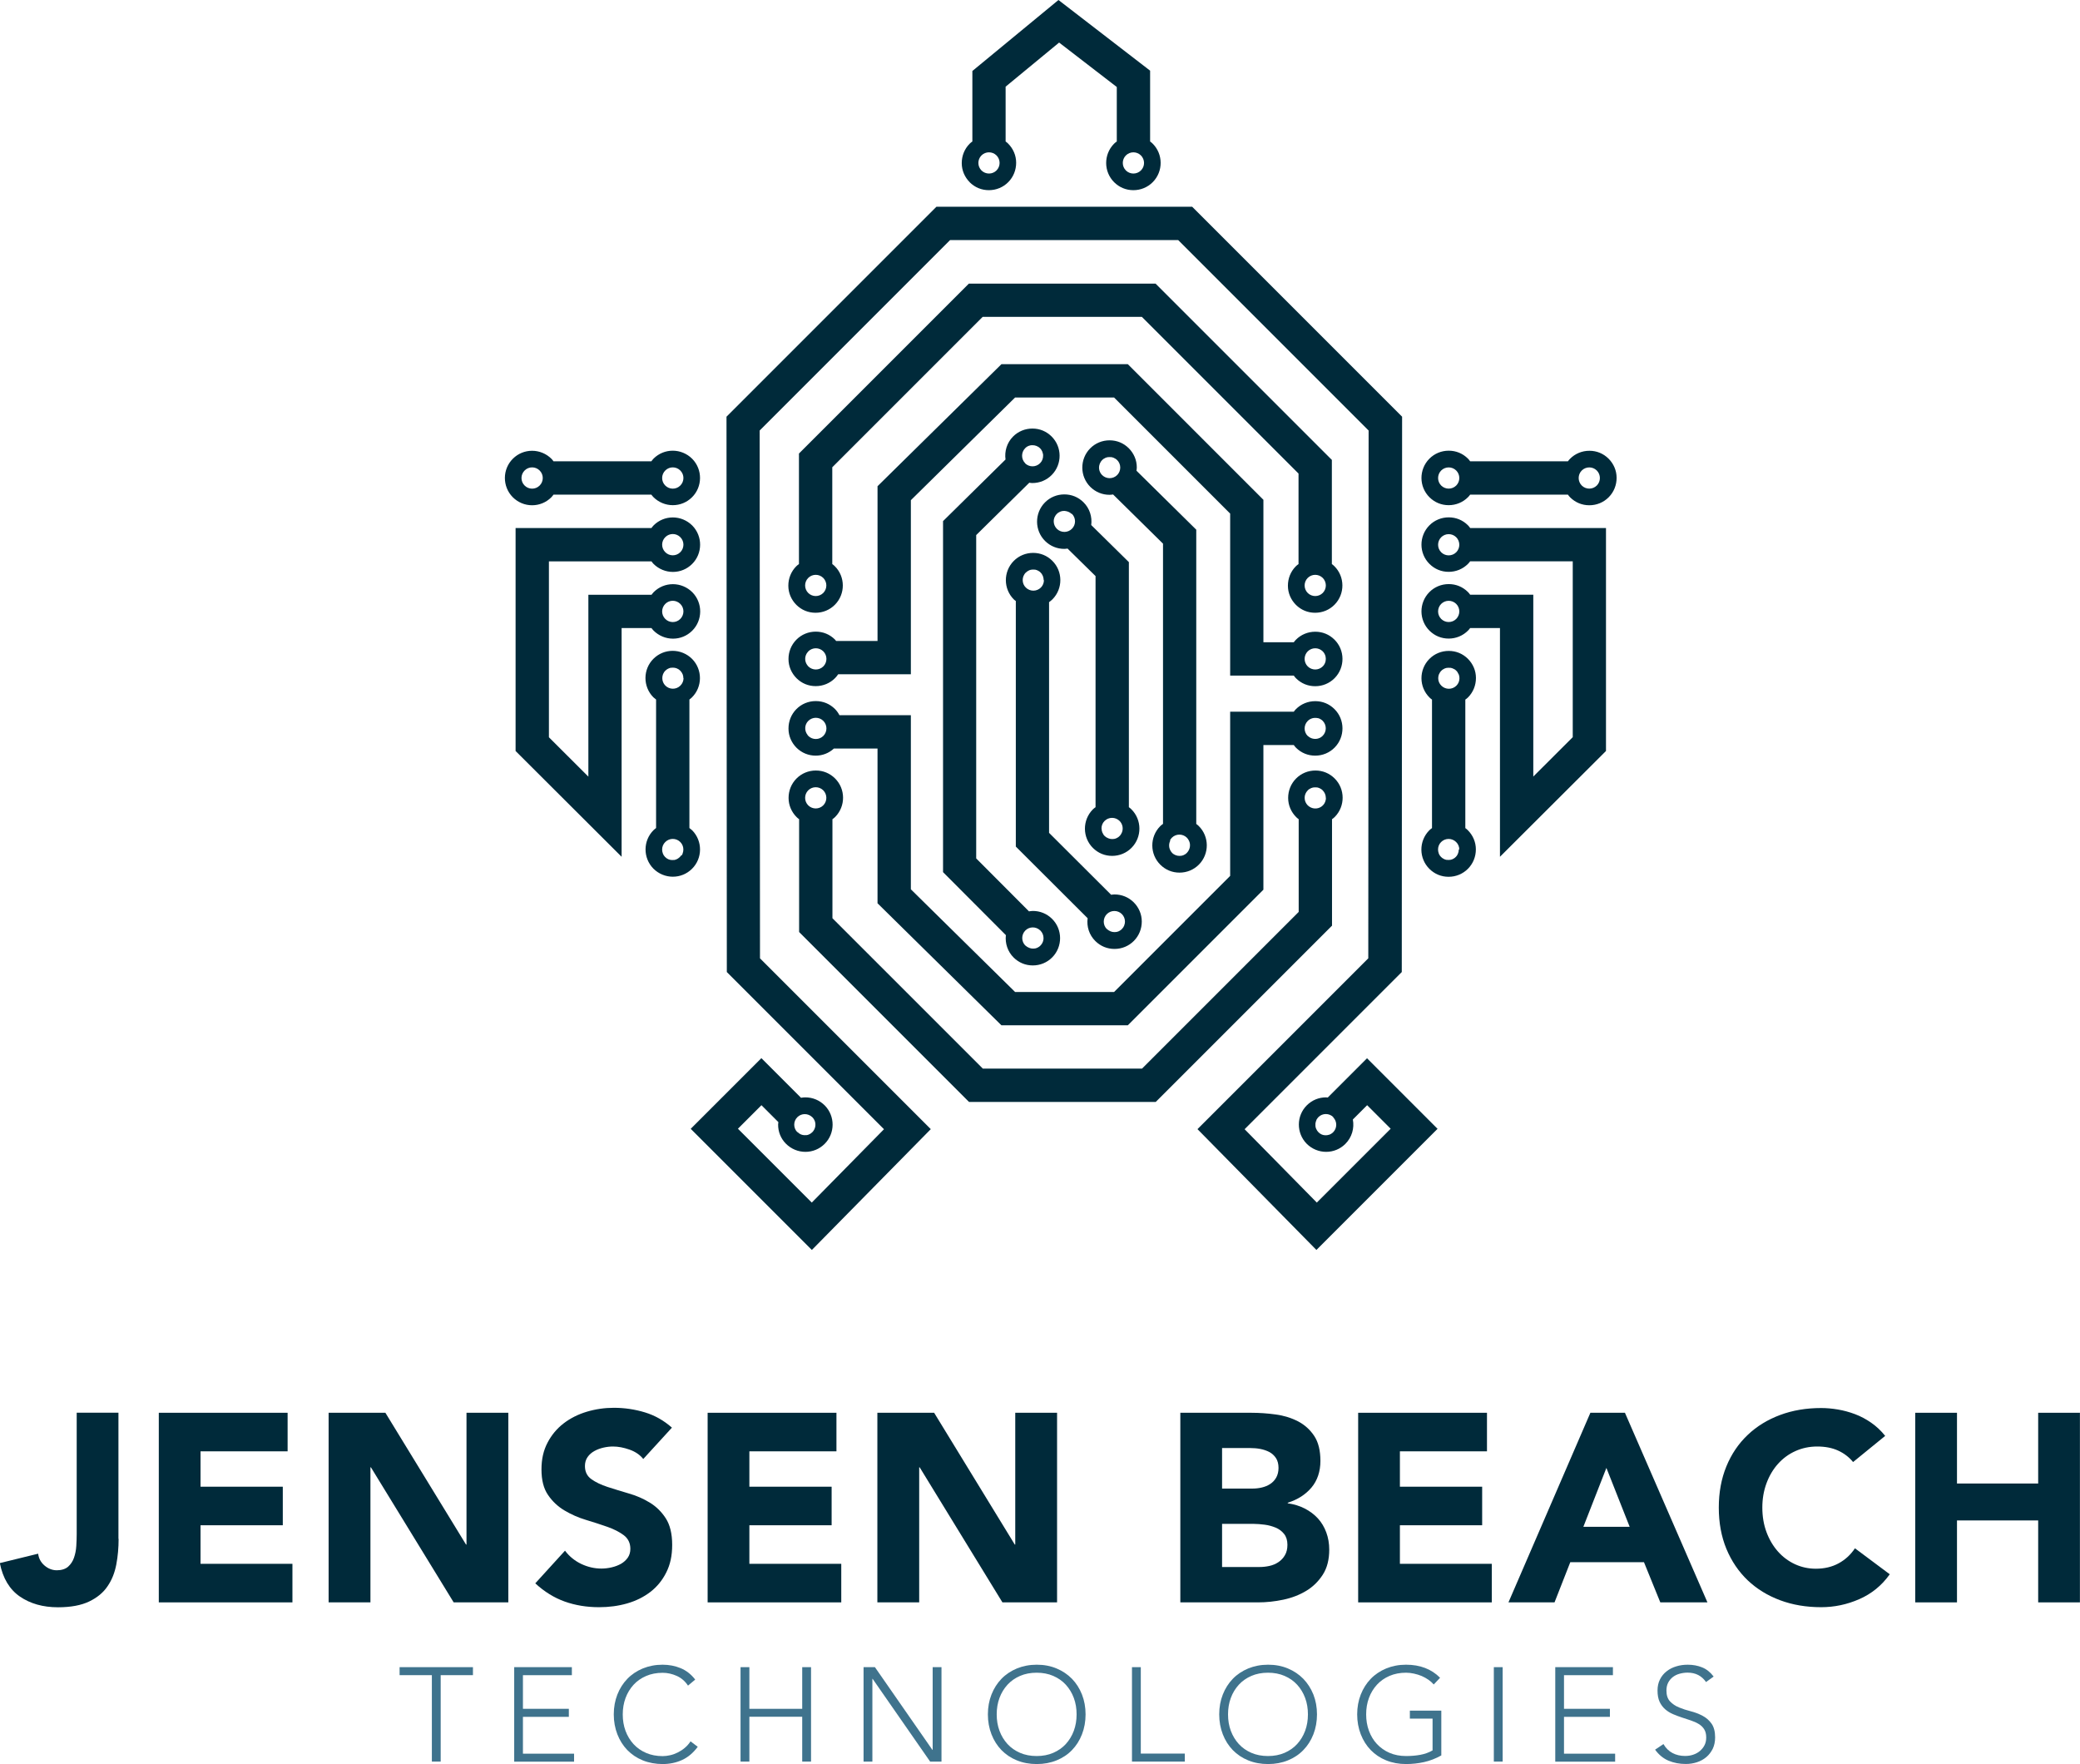
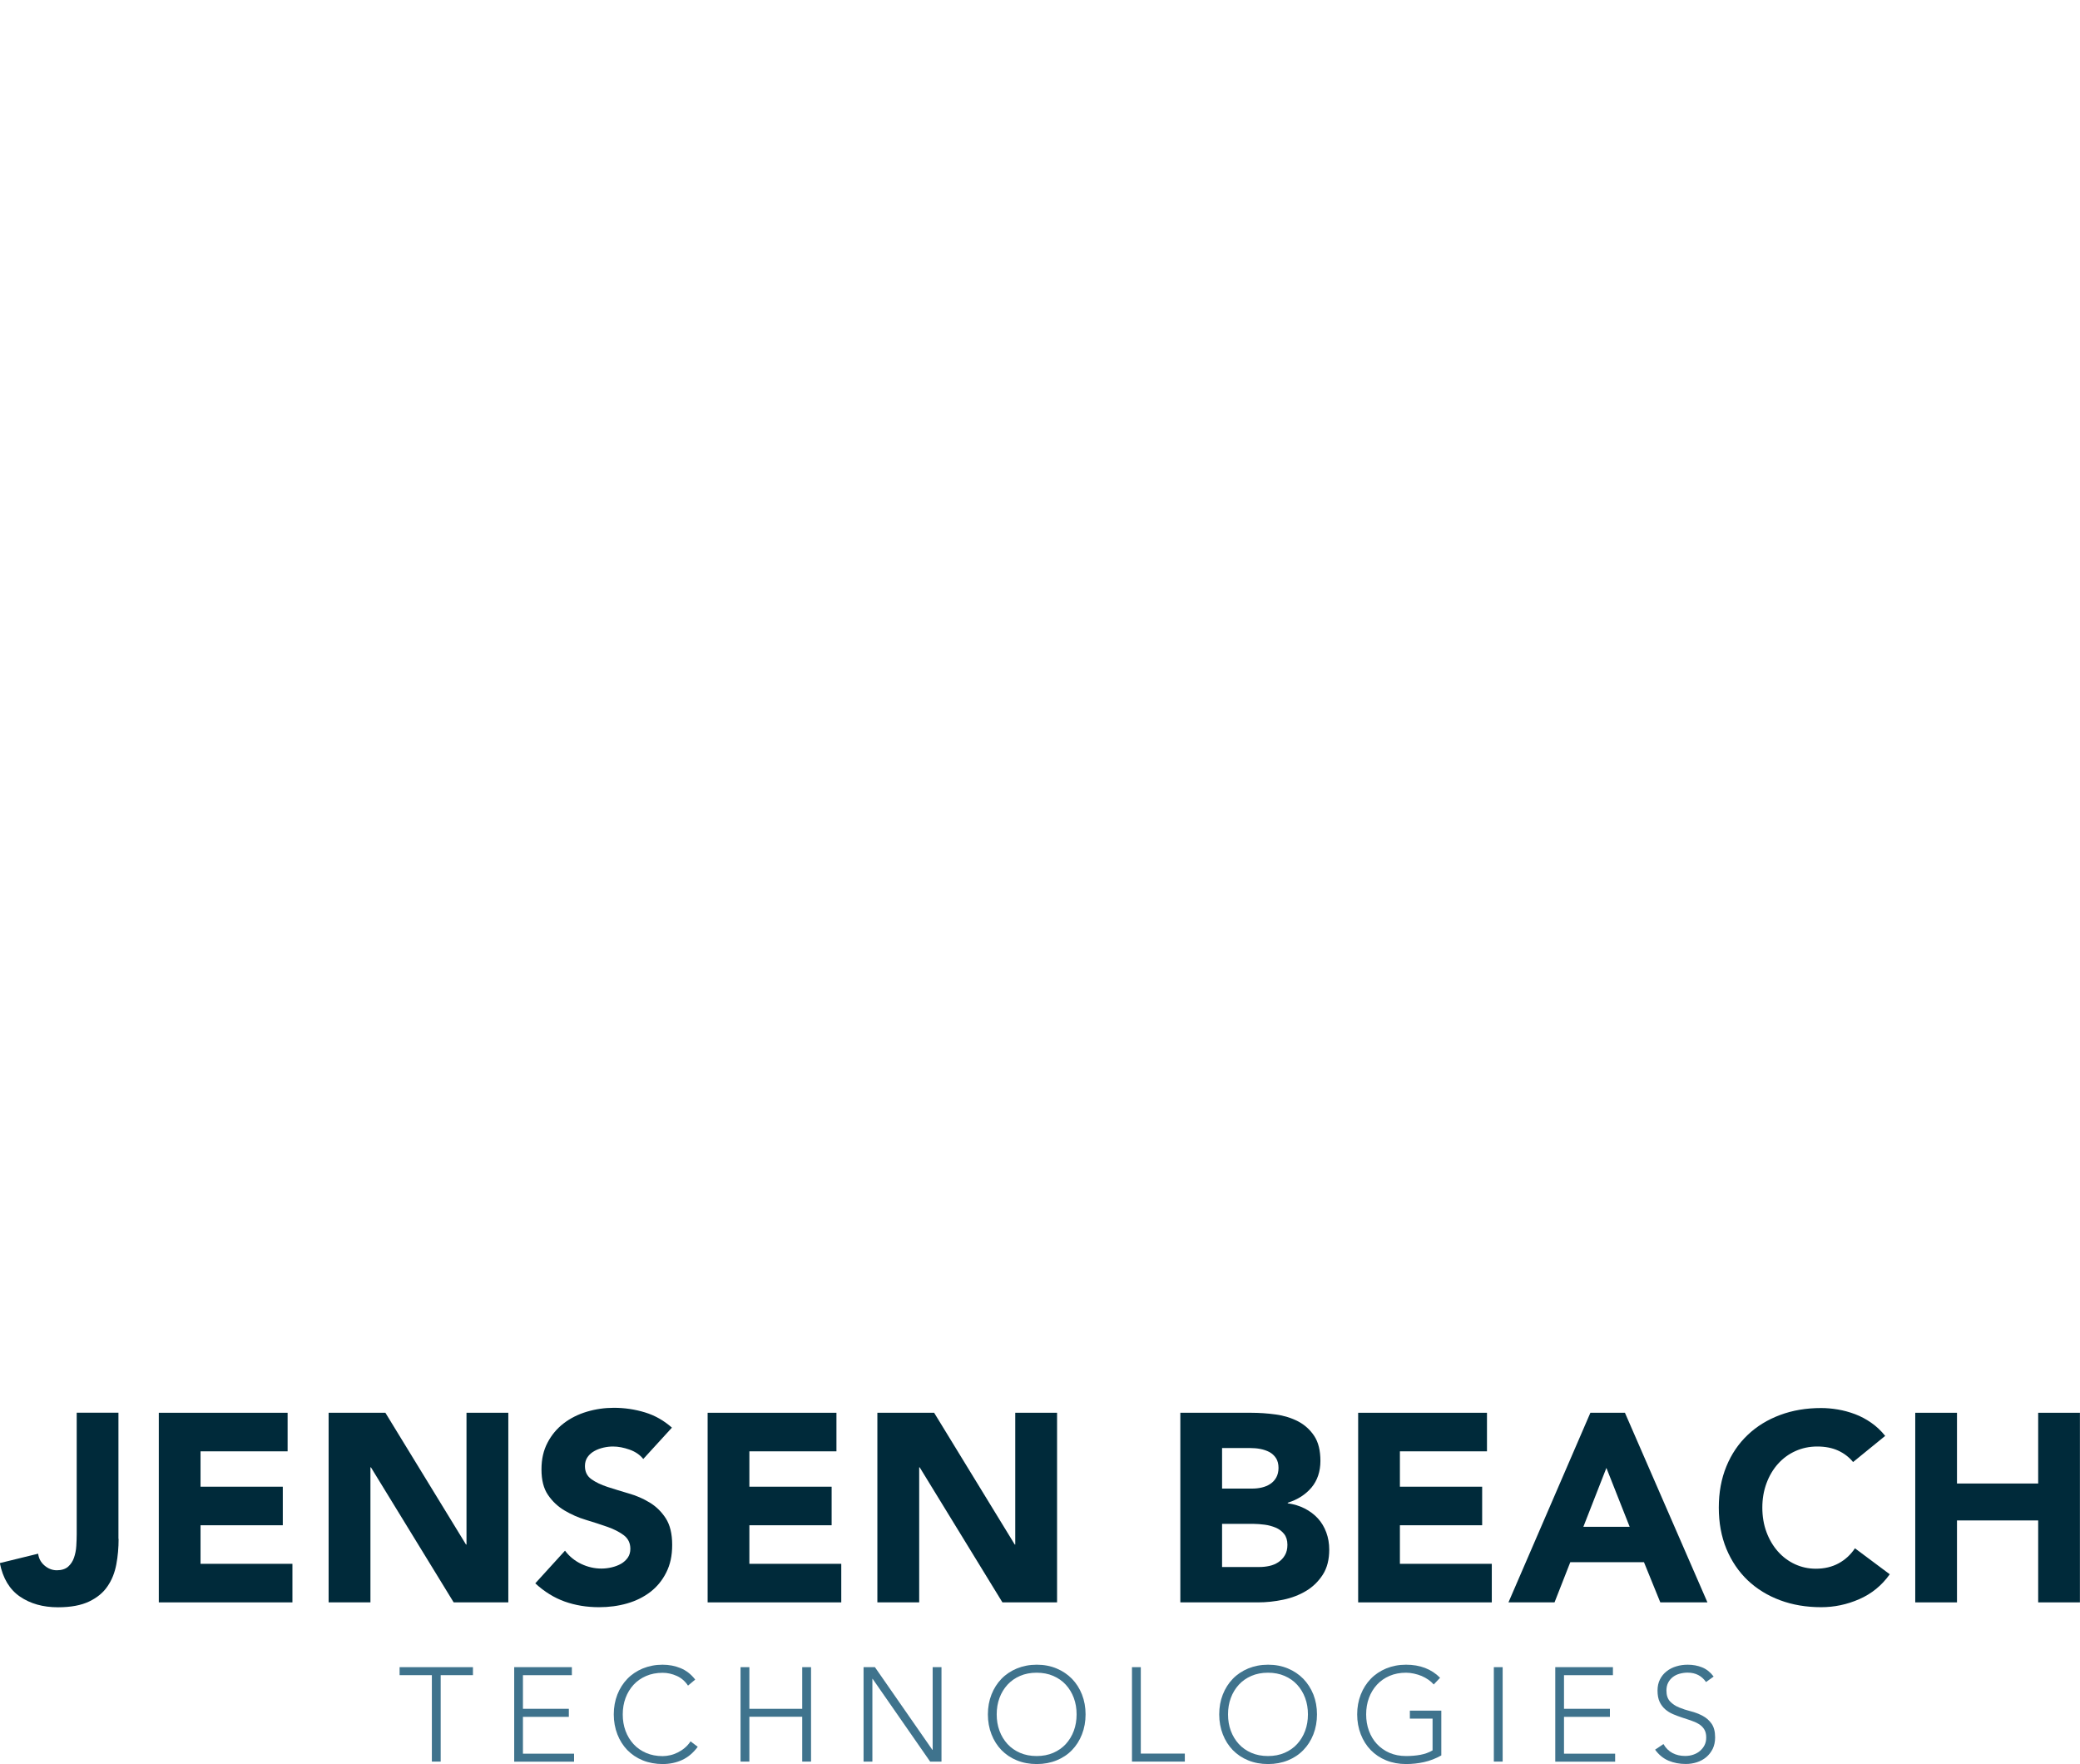
<svg xmlns="http://www.w3.org/2000/svg" id="Layer_1" viewBox="0 0 254.64 215.94">
  <defs>
    <style>.cls-1{fill:#3f738d;}.cls-2{fill:#002a3a;}</style>
  </defs>
-   <path class="cls-2" d="M96.53,80.68c0-.89.33-1.73.96-2.37.63-.64,1.48-.99,2.38-.99s1.71.34,2.34.96c.06.06.1.12.15.18h5.07v-18.94l15.17-14.94h15.47l16.6,16.6v17.44h3.72c.08-.1.15-.21.25-.3.63-.64,1.48-.99,2.38-.99s1.71.34,2.34.96c1.31,1.29,1.32,3.41.03,4.72-.63.64-1.48.99-2.38.99s-1.71-.34-2.34-.96c-.11-.1-.19-.22-.28-.34h-7.79v-19.83l-14.21-14.21h-12.12l-12.76,12.57v21.31h-8.9c-.11.16-.23.32-.37.46-.63.64-1.48.99-2.38.99s-1.71-.34-2.34-.96c-.63-.63-.99-1.46-.99-2.35ZM160.1,81.58c.51.5,1.33.5,1.84-.01.18-.18.29-.4.34-.63h0c.04-.19.04-.38,0-.57h0c-.05-.23-.17-.46-.35-.64-.51-.5-1.33-.5-1.84.01-.5.51-.5,1.33.01,1.84ZM98.86,79.85c-.38.47-.38,1.14,0,1.61h0s.06.08.1.12c.51.5,1.33.5,1.84-.01.5-.51.5-1.33-.01-1.84-.51-.5-1.33-.5-1.84.01-.03.03-.06.07-.08.11h0s0,0,0,0ZM142.38,100.86v-34.31l-6.11-6.02c-.15.02-.29.04-.44.04-.88,0-1.71-.34-2.34-.96-1.31-1.29-1.32-3.41-.03-4.72.63-.64,1.48-.99,2.38-.99s1.71.34,2.34.96c.63.63.99,1.46.99,2.35,0,.14-.02.28-.04.41l7.32,7.22v36.02c.1.08.21.15.3.25,1.31,1.29,1.32,3.41.03,4.72-.63.64-1.48.99-2.38.99s-1.71-.34-2.34-.96c-1.31-1.29-1.32-3.41-.03-4.72.1-.11.22-.19.34-.28ZM136.75,56.31c-.06-.06-.13-.12-.2-.16-.02-.02-.05-.03-.08-.04-.05-.03-.1-.06-.15-.08-.03-.01-.06-.02-.1-.03-.05-.01-.09-.03-.14-.04-.03,0-.07,0-.11,0-.05,0-.09-.01-.14-.01,0,0,0,0,0,0-.05,0-.09,0-.14.01-.04,0-.07,0-.11.01-.05,0-.09.03-.14.04-.03.01-.07.02-.1.03-.05.02-.1.05-.14.08-.03.02-.06.03-.08.04-.07.05-.14.1-.2.17-.06.06-.12.13-.16.2-.09.14-.16.3-.19.47-.08.41.05.85.36,1.16.51.5,1.33.5,1.84-.01.5-.51.5-1.33-.01-1.84ZM143.27,102.9c-.12.24-.17.51-.13.77,0,0,0,.01,0,.02.02.12.06.24.11.35,0,.02.02.04.03.06.06.11.13.22.22.31.06.06.13.12.2.16.03.02.05.03.08.04.05.03.09.05.14.07.03.01.07.02.1.03.05.01.09.03.14.04.04,0,.07,0,.11.01.04,0,.09.01.13.01,0,0,0,0,0,0,.05,0,.1,0,.15-.01.03,0,.07,0,.1-.01.05,0,.1-.03.15-.04.03-.01.06-.02.09-.03.05-.02.1-.05.15-.08.02-.01.05-.02.07-.04.07-.05.14-.1.2-.17.09-.09.16-.2.22-.31.01-.02.02-.04.03-.06.05-.11.09-.23.11-.35,0,0,0-.01,0-.02.04-.26,0-.53-.13-.77,0,0,0,0,0,0h0c-.06-.12-.14-.24-.24-.34-.51-.5-1.33-.5-1.84.01-.1.1-.17.21-.23.32h0s0,0,0,0ZM133.15,112.4l-8.79-8.77v-30.06c-.08-.06-.16-.11-.23-.18-1.31-1.29-1.32-3.41-.03-4.72.63-.64,1.48-.99,2.38-.99s1.71.34,2.34.96c1.31,1.29,1.32,3.41.03,4.72-.13.13-.27.24-.42.35v4.81s0,23.43,0,23.43l7.6,7.58c.14-.02.28-.04.42-.04.88,0,1.71.34,2.34.96.63.63.99,1.46.99,2.35,0,.89-.33,1.73-.96,2.37-.63.64-1.48.99-2.38.99s-1.71-.34-2.34-.96c-.77-.76-1.08-1.79-.95-2.79ZM135.53,113.73h0s0,0,0,0c.06.06.13.12.2.16.03.02.05.03.08.04.05.03.1.06.15.08.03.01.07.02.1.03.05.01.09.03.14.04.04,0,.07,0,.11.01.04,0,.09.01.13.01,0,0,0,0,0,0,.05,0,.1,0,.15-.01.03,0,.07,0,.1-.01.05,0,.1-.03.15-.04.03-.01.06-.02.09-.03.06-.02.11-.05.16-.09.02-.01.04-.02.07-.04.07-.05.14-.1.2-.17.02-.02.03-.03.04-.05.04-.05.09-.1.12-.15.02-.03.04-.07.05-.1.02-.04.05-.08.06-.12.02-.06.04-.12.05-.19,0-.02.01-.04.02-.05.01-.08.02-.15.02-.23,0,0,0-.01,0-.02,0-.33-.13-.66-.38-.91,0,0,0,0,0,0h0s0,0,0,0c-.51-.5-1.33-.5-1.84.01-.5.51-.5,1.33,0,1.83ZM127.77,71.02c0-.16-.03-.32-.09-.48,0,0,0-.01,0-.02-.03-.07-.07-.14-.11-.2,0,0,0-.02-.01-.03-.04-.07-.1-.13-.16-.19,0,0,0-.01-.01-.02-.06-.06-.13-.12-.2-.16-.02-.01-.05-.02-.07-.04-.05-.03-.1-.06-.16-.08-.03-.01-.06-.02-.09-.03-.05-.02-.1-.03-.15-.04-.03,0-.07,0-.1,0-.05,0-.09-.01-.14-.01,0,0,0,0,0,0-.05,0-.1,0-.14.01-.03,0-.07,0-.1.01-.05,0-.1.03-.15.04-.03.01-.06.02-.09.03-.05.02-.1.05-.14.08-.03.02-.06.03-.08.04-.06.04-.12.09-.18.15,0,0-.02.01-.03.02-.06.06-.12.13-.16.2-.04.06-.07.12-.1.19,0,.01-.01.02-.02.04-.06.15-.09.32-.09.48,0,0,0,0,0,0h0c0,.34.13.67.39.92.51.5,1.33.5,1.84-.01.25-.25.37-.58.37-.91h0ZM65.15,61.85c-.9,0-1.74-.35-2.38-.99-1.29-1.31-1.28-3.43.03-4.72.63-.62,1.46-.96,2.34-.96s1.74.35,2.38.99c.09.09.17.2.24.3h11.98c.09-.11.17-.23.28-.34.63-.62,1.46-.96,2.34-.96s1.74.35,2.38.99c1.29,1.31,1.28,3.43-.03,4.72-.63.62-1.46.96-2.34.96s-1.74-.35-2.38-.99c-.09-.09-.17-.2-.25-.3h-11.98c-.09.12-.17.23-.28.34-.63.62-1.46.96-2.34.96ZM81.44,59.43c.5.51,1.33.52,1.84.01.51-.5.52-1.33.01-1.84-.5-.51-1.33-.52-1.84-.01-.51.5-.52,1.33-.01,1.84ZM66.06,59.44c.51-.5.52-1.33.01-1.84-.5-.51-1.33-.52-1.84-.01-.51.5-.52,1.33-.01,1.84.5.51,1.33.52,1.84.01ZM123.17,114.5l-7.72-7.74v-42.97l7.65-7.54c-.14-.99.16-2.04.91-2.8.63-.64,1.48-.99,2.38-.99s1.71.34,2.34.96c1.31,1.29,1.32,3.41.03,4.72-.63.64-1.48.99-2.38.99-.12,0-.24-.02-.37-.04l-6.5,6.41v39.58l6.46,6.48c.16-.02.32-.05.48-.05.88,0,1.71.34,2.34.96,1.31,1.29,1.32,3.41.03,4.72-.63.64-1.48.99-2.38.99s-1.71-.34-2.34-.96c-.75-.74-1.06-1.75-.96-2.72ZM125.56,115.76s.02.01.03.02c.06.05.11.1.18.14.03.02.06.03.09.04.05.03.09.05.14.07.03.01.07.02.1.03.04.01.09.03.14.04.04,0,.07,0,.11.01.04,0,.09.01.13.01,0,0,0,0,0,0,.05,0,.1,0,.14-.01.03,0,.07,0,.1-.01.05,0,.1-.03.15-.04.03-.01.06-.02.09-.03.05-.02.1-.05.15-.08.02-.01.05-.02.07-.04.07-.05.14-.1.2-.17.19-.19.31-.43.35-.67.02-.08.02-.17.02-.25,0-.33-.13-.66-.39-.92-.01-.01-.02-.02-.04-.03h0c-.51-.47-1.31-.46-1.8.04-.5.51-.5,1.33.01,1.84ZM125.49,56.71c.51.5,1.33.5,1.84-.01.26-.26.38-.6.37-.94,0,0,0-.01,0-.02,0-.07,0-.15-.03-.22,0-.02-.01-.05-.02-.07-.02-.06-.03-.11-.05-.17-.02-.04-.04-.08-.06-.11-.02-.04-.03-.07-.06-.11-.05-.07-.1-.14-.17-.2-.06-.06-.13-.12-.2-.16-.03-.02-.05-.03-.08-.04-.05-.03-.09-.05-.14-.07-.03-.01-.07-.02-.1-.03-.05-.01-.09-.03-.14-.04-.04,0-.07,0-.11-.01-.04,0-.09-.01-.13-.01,0,0,0,0,0,0-.03,0-.06,0-.09,0-.05,0-.1,0-.14.01-.06.01-.13.03-.19.05-.01,0-.02,0-.03.01-.17.06-.33.16-.46.3-.5.51-.5,1.33.01,1.84ZM163.05,56.28v12.77c.1.08.21.15.3.25,1.31,1.29,1.32,3.41.03,4.72-.63.64-1.48.99-2.38.99s-1.71-.34-2.34-.96c-.63-.63-.99-1.46-.99-2.35s.33-1.73.96-2.37c.1-.11.22-.19.34-.28v-11.08l-19.18-19.18h-19.49l-18.41,18.41v11.85c.1.08.21.15.3.25,1.31,1.29,1.32,3.41.03,4.72-.63.64-1.48.99-2.38.99s-1.71-.34-2.34-.96c-.63-.63-.99-1.46-.99-2.35s.33-1.73.96-2.37c.1-.11.22-.19.34-.28v-13.53l20.8-20.8h22.86l21.56,21.56ZM100.78,70.74c-.51-.5-1.33-.5-1.84.01-.5.51-.5,1.33.01,1.84.51.5,1.33.5,1.84-.01.5-.51.5-1.33-.01-1.84ZM161.93,70.74c-.51-.5-1.33-.5-1.84.01-.5.51-.5,1.33.01,1.84.51.5,1.33.5,1.84-.01.5-.51.5-1.33-.01-1.84ZM118.73,22.32c-.63-.63-.99-1.46-.99-2.35s.33-1.73.96-2.37c.1-.11.22-.19.34-.28v-8.63l10.54-8.69,11.22,8.65v8.67c.1.08.21.15.3.25,1.31,1.29,1.32,3.41.03,4.72-.63.64-1.48.99-2.38.99s-1.71-.34-2.34-.96c-1.31-1.29-1.32-3.41-.03-4.72.1-.11.22-.19.34-.28v-6.67l-7.06-5.44-6.55,5.4v6.71c.1.08.21.15.3.25.63.63.99,1.46.99,2.35s-.33,1.73-.96,2.37c-.63.64-1.48.99-2.38.99s-1.71-.34-2.34-.96ZM137.84,20.87c.51.5,1.33.5,1.84-.01s.5-1.33-.01-1.84c-.51-.5-1.33-.5-1.84.01-.5.51-.5,1.33.01,1.84ZM120.16,20.87c.51.5,1.33.5,1.84-.01.5-.51.5-1.33-.01-1.84-.51-.5-1.33-.5-1.84.01-.5.51-.5,1.33.01,1.84ZM79.75,76.88h-3.65v28l-12.98-12.95v-27.29h16.63c.09-.12.17-.23.28-.34.63-.62,1.46-.96,2.34-.96s1.74.35,2.38.99c1.29,1.31,1.28,3.43-.03,4.72-.63.62-1.46.96-2.34.96s-1.74-.35-2.38-.99c-.09-.09-.17-.2-.24-.3h-12.56v21.53l4.83,4.82v-22.26h7.73c.09-.11.17-.23.28-.34.63-.62,1.46-.96,2.34-.96s1.74.35,2.38.99c1.29,1.31,1.28,3.43-.03,4.72-.63.62-1.46.96-2.34.96s-1.74-.35-2.38-.99c-.09-.09-.17-.2-.25-.3ZM81.44,75.76c.5.51,1.33.52,1.84.01s.52-1.33.01-1.84-1.33-.52-1.84-.01-.52,1.33-.01,1.84ZM81.44,67.59c.5.51,1.33.52,1.84.01.51-.5.52-1.33.01-1.84-.5-.51-1.33-.52-1.84-.01-.51.5-.52,1.33-.01,1.84ZM84.71,106.36c-.63.62-1.46.96-2.34.96s-1.74-.35-2.38-.99c-1.29-1.31-1.28-3.43.03-4.72.09-.09.2-.17.3-.25v-15.73c-.12-.09-.23-.18-.34-.28-1.29-1.31-1.28-3.43.03-4.72.63-.62,1.46-.96,2.34-.96s1.74.35,2.38.99c1.29,1.31,1.28,3.43-.03,4.72-.09.09-.2.17-.3.25v15.73c.12.09.23.18.34.28,1.29,1.31,1.28,3.43-.03,4.72ZM83.45,104.71s.01-.02.02-.03c.04-.06.08-.13.1-.19,0,0,0-.01,0-.02.06-.15.09-.31.09-.48h0c0-.33-.12-.66-.37-.91-.5-.51-1.33-.52-1.84-.01-.26.25-.39.59-.39.92h0s0,0,0,0c0,.16.03.33.09.48,0,0,0,.02.01.03.03.07.06.14.1.2.05.07.1.14.16.2.06.06.13.12.2.17.02.02.05.03.07.04.05.03.1.06.15.08.03.01.06.02.09.03.05.02.1.03.15.04.03,0,.07,0,.1.01.05,0,.1.01.14.01,0,0,0,0,0,0,.05,0,.09,0,.14-.01.03,0,.07,0,.1,0,.05,0,.1-.03.14-.04.03,0,.06-.02.1-.03.05-.02.1-.05.15-.08.02-.01.05-.02.07-.04.07-.05.14-.1.2-.16.06-.06.12-.13.17-.2ZM83.66,83.01h0s0,0,0,0c0-.16-.03-.33-.09-.48,0-.01-.01-.02-.02-.03-.03-.06-.06-.13-.1-.19-.05-.07-.1-.14-.16-.2-.06-.06-.13-.12-.2-.17-.03-.02-.05-.03-.08-.04-.05-.03-.1-.06-.15-.08-.03-.01-.07-.02-.1-.03-.05-.01-.09-.03-.14-.04-.04,0-.07,0-.11-.01-.05,0-.09-.01-.14-.01,0,0,0,0,0,0-.05,0-.09,0-.14.01-.03,0-.07,0-.1,0-.05,0-.1.03-.15.04-.03,0-.06.01-.09.03-.05.02-.1.05-.16.08-.02.01-.05.02-.07.04-.07.05-.14.1-.2.16-.06.06-.12.13-.17.2,0,0,0,.02-.01.03-.04.07-.08.13-.11.2,0,0,0,0,0,.01-.06.15-.09.32-.09.48h0c0,.33.12.66.37.91.5.51,1.33.52,1.84.01.26-.25.39-.59.39-.92ZM163.05,113.33l-21.56,21.56h-22.86l-20.8-20.8v-13.81c-.1-.08-.21-.15-.3-.25-.63-.63-.99-1.46-.99-2.35s.33-1.73.96-2.37c.63-.64,1.48-.99,2.38-.99s1.71.34,2.34.96c1.31,1.29,1.32,3.41.03,4.72-.1.11-.22.19-.34.28v12.12l18.41,18.41h19.49l19.18-19.18v-11.35c-.1-.08-.21-.15-.3-.25-.63-.63-.99-1.46-.99-2.35s.33-1.73.96-2.37c.63-.64,1.48-.99,2.38-.99s1.71.34,2.34.96c1.31,1.29,1.32,3.41.03,4.72-.1.11-.22.19-.34.28v13.04ZM100.78,96.74c-.51-.5-1.33-.5-1.84.01-.5.51-.5,1.33.01,1.84.51.5,1.33.5,1.84-.01.5-.51.5-1.33-.01-1.84ZM162.31,97.66c0-.33-.13-.66-.39-.92-.06-.06-.13-.12-.2-.16-.02-.01-.05-.02-.07-.04-.05-.03-.1-.06-.16-.08-.03-.01-.06-.02-.09-.03-.05-.02-.1-.03-.15-.04-.03,0-.07,0-.1,0-.05,0-.09-.01-.14-.01,0,0,0,0,0,0-.05,0-.09,0-.14.01-.04,0-.07,0-.11.01-.05,0-.09.03-.14.04-.03.01-.07.02-.1.03-.05.02-.1.05-.15.08-.03.01-.05.03-.08.04-.07.05-.14.1-.2.17-.25.26-.38.59-.37.92,0,.33.13.66.39.92,0,0,.02.01.03.02.05.04.1.08.15.12h0c.51.35,1.21.3,1.66-.15.13-.13.22-.27.28-.43.03-.08.05-.16.07-.24s.02-.17.02-.25ZM133.59,64.27l4.61,4.54v30c.1.08.21.15.3.25,1.31,1.29,1.32,3.41.03,4.72-.63.64-1.48.99-2.38.99s-1.71-.34-2.34-.96c-1.31-1.29-1.32-3.41-.03-4.72.1-.11.22-.19.34-.28v-28.29l-3.43-3.37c-.13.02-.26.04-.4.04-.88,0-1.71-.34-2.34-.96-1.31-1.29-1.32-3.41-.03-4.72.63-.64,1.48-.99,2.38-.99s1.71.34,2.34.96c.77.76,1.08,1.8.95,2.8ZM131.2,62.92s-.02-.01-.02-.02h0s0,0,0,0c-.2-.19-.46-.3-.72-.34-.06,0-.11-.02-.17-.02,0,0,0,0,0,0-.05,0-.09,0-.14.01-.04,0-.07,0-.11.01-.05,0-.09.03-.14.04-.03.01-.07.02-.1.03-.05.02-.1.05-.15.08-.03.01-.05.03-.08.04-.07.05-.14.1-.2.17-.06.06-.12.13-.16.2-.02.03-.04.07-.06.11-.02.04-.04.07-.06.11-.02.06-.04.11-.05.17,0,.02-.01.04-.02.06-.01.07-.02.15-.02.22,0,0,0,.01,0,.02,0,.33.12.65.37.91,0,0,0,0,0,0h0s.01.02.02.02c.51.5,1.33.5,1.84-.01s.5-1.33-.01-1.84ZM134.86,101.43c0,.17.03.33.1.49,0,0,0,0,0,0,.03.07.07.14.11.2,0,0,0,.02.01.03.05.07.1.14.17.2,0,0,.02.01.03.02.06.05.11.1.18.14.03.02.06.03.09.04.05.03.09.05.14.07.03.01.07.02.1.03.04.01.09.03.14.04.04,0,.07,0,.11.01.04,0,.09.01.13.01,0,0,0,0,0,0,.05,0,.1,0,.14-.01.03,0,.07,0,.1-.01.05,0,.1-.03.15-.04.03-.01.06-.02.09-.03.05-.02.1-.05.15-.08.02-.01.05-.02.07-.04.07-.05.14-.1.2-.17.06-.06.12-.13.16-.2.04-.06.07-.12.1-.19,0-.01.01-.02.02-.04.19-.47.09-1.03-.29-1.41-.51-.5-1.33-.5-1.84.01-.25.25-.37.58-.37.91h0ZM197.91,58.49c0,.89-.33,1.73-.96,2.37-.63.64-1.48.99-2.38.99s-1.71-.34-2.34-.96c-.11-.1-.19-.22-.28-.34h-11.97c-.08.1-.15.21-.25.3-.63.64-1.48.99-2.38.99s-1.71-.34-2.34-.96c-1.31-1.29-1.32-3.41-.03-4.72.63-.64,1.48-.99,2.38-.99s1.71.34,2.34.96c.11.1.19.22.28.34h11.97c.08-.1.15-.21.25-.3.63-.64,1.48-.99,2.38-.99s1.71.34,2.34.96c.63.63.99,1.46.99,2.35ZM178.27,57.59c-.51-.5-1.33-.5-1.84.01-.5.51-.5,1.33.01,1.84.51.5,1.33.5,1.84-.01.5-.51.5-1.33-.01-1.84ZM195.48,57.59c-.51-.5-1.33-.5-1.84.01-.5.51-.5,1.33.01,1.84.51.5,1.33.5,1.84-.01.5-.51.5-1.33-.01-1.84ZM179.98,64.64h16.63v27.29l-12.98,12.95v-28h-3.65c-.08.1-.15.21-.25.3-.63.64-1.48.99-2.38.99s-1.71-.34-2.34-.96c-1.31-1.29-1.32-3.41-.03-4.72.63-.64,1.48-.99,2.38-.99s1.71.34,2.34.96c.11.1.19.22.28.34h7.73v22.26l4.83-4.82v-21.53h-12.56c-.08.1-.15.21-.25.3-.63.64-1.48.99-2.38.99s-1.71-.34-2.34-.96c-1.31-1.29-1.32-3.41-.03-4.72.63-.64,1.48-.99,2.38-.99s1.71.34,2.34.96c.11.1.19.22.28.34ZM178.27,65.76c-.51-.5-1.33-.5-1.84.01-.5.51-.5,1.33.01,1.84.51.5,1.33.5,1.84-.01.5-.51.5-1.33-.01-1.84ZM178.27,73.92c-.51-.5-1.33-.5-1.84.01-.5.51-.5,1.33.01,1.84.51.5,1.33.5,1.84-.01.5-.51.5-1.33-.01-1.84ZM96.53,89.18c0-.89.33-1.73.96-2.37.63-.64,1.48-.99,2.38-.99s1.71.34,2.34.96c.23.23.41.49.56.77h8.74v21.31l12.76,12.57h12.12l14.21-14.21v-20.1h7.79c.08-.1.15-.21.25-.3.63-.64,1.48-.99,2.38-.99s1.71.34,2.34.96c1.31,1.29,1.32,3.41.03,4.72-.63.64-1.48.99-2.38.99s-1.71-.34-2.34-.96c-.11-.1-.19-.22-.28-.34h-3.72v17.71l-16.6,16.6h-15.47l-15.17-14.94v-18.94h-5.34c-.61.56-1.39.87-2.23.87-.88,0-1.71-.34-2.34-.96-.63-.63-.99-1.46-.99-2.35ZM160.1,90.08c.34.33.81.44,1.24.33,0,0,0,0,0,0,.07-.02.13-.04.2-.07.02,0,.04-.02.06-.03.05-.02.09-.05.14-.08.07-.05.13-.1.19-.16.5-.51.5-1.33-.01-1.84-.06-.06-.12-.11-.19-.15-.04-.03-.08-.05-.12-.07-.02-.01-.05-.03-.07-.04-.06-.03-.12-.05-.18-.06,0,0-.02,0-.02,0-.07-.02-.14-.03-.21-.03,0,0,0,0,0,0h0c-.37-.03-.75.09-1.04.38-.5.51-.5,1.33.01,1.84ZM98.86,89.97h0s.06.08.1.12c.51.5,1.33.5,1.84-.01.5-.51.5-1.33-.01-1.84-.51-.5-1.33-.5-1.84.01-.47.47-.49,1.21-.08,1.72ZM167.34,129.53l8.65,8.65-14.83,14.83-14.56-14.79,20.91-20.91.04-64.61-23.31-23.31h-27.93l-23.31,23.31.04,64.61,20.91,20.91-14.56,14.79-14.83-14.83,8.65-8.65,4.85,4.85c.17-.03.35-.05.53-.05.9,0,1.74.35,2.38.99,1.29,1.31,1.28,3.43-.03,4.72-.63.62-1.46.96-2.34.96s-1.74-.35-2.38-.99c-.63-.63-.97-1.47-.96-2.37,0-.09.02-.19.03-.28l-2.07-2.07-2.88,2.88,9.04,9.04,8.84-8.98-19.24-19.24-.04-67.98,25.7-25.7h31.31l25.7,25.7-.04,67.98-19.24,19.24,8.84,8.98,9.04-9.04-2.88-2.88-1.75,1.75c.2,1.06-.11,2.19-.93,3-.63.62-1.46.96-2.34.96s-1.74-.35-2.38-.99c-1.29-1.31-1.28-3.43.03-4.72.63-.62,1.46-.96,2.34-.96.07,0,.14.02.21.02l4.82-4.82ZM163.24,136.76c-.5-.51-1.33-.52-1.84-.01-.05.05-.08.1-.12.15h0c-.05.06-.08.12-.12.19,0,0,0,.01,0,.02-.03.06-.05.12-.07.19,0,.01,0,.02-.01.04-.02.06-.03.12-.04.18,0,.02,0,.04,0,.06,0,.05,0,.11,0,.16,0,.03,0,.06,0,.08,0,.05.01.09.02.14,0,.04.02.07.03.11.01.04.02.08.04.11.02.05.04.09.07.13.02.03.03.05.04.08.05.07.1.13.16.2.06.06.13.12.2.17.02.02.05.03.07.04.05.03.1.06.15.08.03.01.06.02.09.03.05.02.1.03.15.04.03,0,.07,0,.1.01.05,0,.1.01.14.01,0,0,0,0,0,0,0,0,0,0,.01,0,.13,0,.25-.02.37-.06.01,0,.02,0,.03,0,.13-.04.25-.11.36-.19,0,0,0,0,0,0h0s.09-.07.13-.11c.51-.5.52-1.33.01-1.84ZM97.64,138.58c.06.06.13.12.2.17.02.02.05.03.07.04.05.03.1.06.15.08.03.01.06.02.09.03.05.02.1.03.15.04.03,0,.07,0,.1.01.05,0,.1.01.14.01,0,0,0,0,0,0,.05,0,.09,0,.14-.01.03,0,.07,0,.1,0,.05,0,.1-.03.15-.04.03,0,.06-.02.09-.03.05-.02.1-.05.15-.08.02-.01.05-.02.07-.04.07-.05.14-.1.2-.16.38-.38.48-.93.3-1.4-.06-.16-.16-.3-.28-.43,0,0-.02-.01-.03-.02-.51-.49-1.31-.49-1.81,0-.51.5-.52,1.33-.01,1.84ZM179.39,85.64v15.73c.1.08.21.15.3.25.63.63.99,1.46.99,2.35s-.33,1.73-.96,2.37c-.63.64-1.48.99-2.38.99s-1.71-.34-2.34-.96c-1.31-1.29-1.32-3.41-.03-4.72.1-.11.22-.19.34-.28v-15.73c-.1-.08-.21-.15-.3-.25-1.31-1.29-1.32-3.41-.03-4.72.63-.64,1.48-.99,2.38-.99s1.71.34,2.34.96c.63.63.99,1.46.99,2.35,0,.89-.33,1.73-.96,2.37-.1.11-.22.19-.34.28ZM178.65,103.99c0-.34-.13-.67-.39-.92-.51-.5-1.33-.5-1.84.01-.25.25-.37.58-.37.91h0c0,.16.03.32.09.48,0,0,0,.01,0,.02.03.07.06.13.1.19,0,.01.01.02.02.03.05.07.1.14.17.2.06.06.13.12.2.16.02.01.05.02.07.04.05.03.1.06.15.08.03.01.06.02.09.03.05.02.1.03.15.04.03,0,.07,0,.1,0,.05,0,.09.01.14.01,0,0,0,0,0,0,.05,0,.1,0,.14-.01.03,0,.07,0,.1-.01.05,0,.1-.03.15-.04.03-.01.06-.02.09-.03.05-.02.1-.05.15-.08.02-.01.05-.02.07-.04.07-.05.14-.1.2-.17.06-.06.12-.13.16-.2.04-.06.07-.13.1-.2,0,0,0-.02.01-.03.06-.15.09-.32.09-.48,0,0,0,0,0,0h0ZM178.56,82.53s0,0,0-.01c-.03-.07-.07-.14-.11-.2,0,0,0-.02-.01-.03-.05-.07-.1-.14-.17-.2-.06-.06-.13-.12-.2-.16-.02-.01-.04-.02-.07-.03-.05-.03-.1-.06-.16-.08-.03-.01-.06-.02-.09-.03-.05-.02-.1-.03-.15-.04-.03,0-.07,0-.11,0-.05,0-.09-.01-.14-.01,0,0,0,0,0,0-.05,0-.09,0-.14.01-.04,0-.07,0-.11.01-.05,0-.09.03-.14.04-.03.01-.07.02-.1.03-.05.02-.1.05-.14.08-.03.02-.06.03-.08.04-.07.05-.14.1-.2.17-.06.06-.12.13-.16.2-.04.06-.07.12-.1.19,0,.01-.01.02-.02.03-.06.15-.09.32-.09.48,0,0,0,0,0,0h0c0,.34.13.67.39.92.51.5,1.33.5,1.84-.01.25-.25.37-.58.37-.91h0c0-.16-.03-.33-.09-.48Z" />
  <path class="cls-1" d="M52.87,205.06h-3.95v-.98h8.98v.98h-3.95v10.58h-1.08v-10.58Z" />
  <path class="cls-1" d="M62.94,204.08h7.07v.98h-5.99v4.12h5.62v.98h-5.62v4.51h6.26v.98h-7.33v-11.56Z" />
  <path class="cls-1" d="M85.42,213.83c-.56.75-1.2,1.29-1.93,1.62-.73.33-1.52.49-2.37.49s-1.69-.15-2.43-.45-1.36-.72-1.89-1.26c-.52-.54-.93-1.18-1.22-1.93s-.44-1.56-.44-2.44.15-1.69.44-2.43c.29-.74.7-1.38,1.22-1.92.52-.54,1.15-.96,1.89-1.27.74-.3,1.54-.46,2.43-.46.78,0,1.52.14,2.2.42.68.28,1.28.74,1.79,1.4l-.88.74c-.36-.54-.82-.94-1.38-1.19-.56-.25-1.14-.38-1.72-.38-.75,0-1.43.13-2.03.39s-1.12.62-1.54,1.08-.75,1-.98,1.62c-.23.62-.34,1.29-.34,2.01s.11,1.39.34,2.01c.23.62.56,1.16.98,1.62s.94.82,1.54,1.08,1.28.39,2.03.39c.29,0,.6-.04.91-.11.32-.07.62-.18.92-.33.3-.15.59-.33.86-.56.27-.22.51-.49.72-.81l.88.67Z" />
  <path class="cls-1" d="M90.66,204.08h1.08v5.1h6.47v-5.1h1.08v11.56h-1.08v-5.49h-6.47v5.49h-1.08v-11.56Z" />
  <path class="cls-1" d="M105.72,204.08h1.39l7.04,10.13h.03v-10.13h1.08v11.56h-1.39l-7.04-10.13h-.03v10.13h-1.08v-11.56Z" />
  <path class="cls-1" d="M120.94,209.86c0-.88.15-1.69.44-2.43.29-.74.7-1.38,1.22-1.92.52-.54,1.15-.96,1.89-1.27.74-.3,1.54-.46,2.43-.46s1.69.15,2.43.46c.74.31,1.36.73,1.89,1.27.52.54.93,1.18,1.22,1.92.29.74.44,1.55.44,2.43s-.15,1.7-.44,2.44c-.29.75-.7,1.39-1.22,1.93-.52.54-1.15.96-1.89,1.26s-1.54.45-2.43.45-1.69-.15-2.43-.45-1.36-.72-1.89-1.26c-.52-.54-.93-1.18-1.22-1.93s-.44-1.56-.44-2.44ZM122.02,209.86c0,.72.11,1.39.34,2.01.23.62.56,1.16.98,1.62s.94.82,1.54,1.08,1.28.39,2.03.39,1.43-.13,2.03-.39,1.12-.62,1.54-1.08c.42-.46.75-1,.98-1.62.23-.62.34-1.29.34-2.01s-.11-1.39-.34-2.01c-.23-.62-.56-1.16-.98-1.62-.42-.46-.94-.82-1.54-1.08s-1.28-.39-2.03-.39-1.43.13-2.03.39-1.12.62-1.54,1.08-.75,1-.98,1.62c-.23.62-.34,1.29-.34,2.01Z" />
  <path class="cls-1" d="M138.58,204.08h1.08v10.58h5.39v.98h-6.47v-11.56Z" />
  <path class="cls-1" d="M149.26,209.86c0-.88.15-1.69.44-2.43.29-.74.7-1.38,1.22-1.92.52-.54,1.15-.96,1.89-1.27.74-.3,1.54-.46,2.43-.46s1.69.15,2.43.46c.74.31,1.36.73,1.89,1.27.52.54.93,1.18,1.23,1.92.29.74.44,1.55.44,2.43s-.15,1.7-.44,2.44-.7,1.39-1.23,1.93c-.52.54-1.15.96-1.89,1.26s-1.54.45-2.43.45-1.69-.15-2.43-.45c-.74-.3-1.36-.72-1.89-1.26-.52-.54-.93-1.18-1.22-1.93-.29-.75-.44-1.56-.44-2.44ZM150.34,209.86c0,.72.11,1.39.34,2.01.23.62.56,1.16.98,1.62s.94.82,1.54,1.08,1.28.39,2.03.39,1.43-.13,2.03-.39c.6-.26,1.12-.62,1.54-1.08s.75-1,.98-1.62c.23-.62.34-1.29.34-2.01s-.11-1.39-.34-2.01c-.23-.62-.56-1.16-.98-1.62s-.94-.82-1.54-1.08c-.6-.26-1.28-.39-2.03-.39s-1.43.13-2.03.39-1.12.62-1.54,1.08-.75,1-.98,1.62c-.23.62-.34,1.29-.34,2.01Z" />
  <path class="cls-1" d="M176.44,214.89c-.68.38-1.38.65-2.1.81-.72.16-1.46.24-2.21.24-.88,0-1.69-.15-2.43-.45s-1.36-.72-1.89-1.26c-.52-.54-.93-1.18-1.22-1.93s-.44-1.56-.44-2.44.15-1.69.44-2.43c.29-.74.7-1.38,1.22-1.92.52-.54,1.15-.96,1.89-1.27.74-.3,1.54-.46,2.43-.46,1.72,0,3.11.53,4.17,1.6l-.78.82c-.18-.21-.39-.4-.65-.58-.26-.18-.53-.33-.83-.46-.3-.12-.61-.22-.94-.29-.33-.07-.65-.11-.96-.11-.75,0-1.43.13-2.03.39-.6.26-1.12.62-1.54,1.08s-.75,1-.98,1.62c-.23.62-.34,1.29-.34,2.01s.11,1.39.34,2.01c.23.62.55,1.16.98,1.62s.94.82,1.54,1.08c.6.26,1.28.39,2.03.39.62,0,1.2-.05,1.75-.15.54-.1,1.04-.28,1.49-.54v-3.89h-2.78v-.98h3.85v5.49Z" />
  <path class="cls-1" d="M182.88,204.08h1.08v11.56h-1.08v-11.56Z" />
  <path class="cls-1" d="M190.39,204.08h7.07v.98h-5.99v4.12h5.62v.98h-5.62v4.51h6.26v.98h-7.33v-11.56Z" />
  <path class="cls-1" d="M203.65,213.5c.28.49.65.85,1.1,1.09.45.24.97.36,1.54.36.36,0,.7-.05,1.01-.16.32-.11.59-.26.82-.46.23-.2.42-.43.56-.71.14-.28.2-.59.2-.94,0-.4-.08-.73-.25-1s-.39-.48-.68-.65c-.28-.17-.6-.31-.96-.43-.35-.12-.72-.24-1.09-.36s-.74-.26-1.09-.41c-.35-.15-.67-.35-.96-.6-.28-.25-.51-.55-.68-.92s-.25-.83-.25-1.37c0-.51.1-.97.3-1.36.2-.4.47-.73.82-1,.34-.27.74-.47,1.18-.6.45-.14.91-.2,1.41-.2.63,0,1.22.11,1.76.33.54.22,1.01.6,1.4,1.12l-.93.67c-.27-.38-.59-.67-.96-.86s-.8-.29-1.3-.29c-.35,0-.68.05-1,.14-.32.09-.59.23-.82.41-.23.18-.42.41-.56.68-.14.27-.21.59-.21.96,0,.58.15,1.02.44,1.33.29.31.66.56,1.1.74.44.18.92.34,1.44.47s1,.32,1.44.55c.44.23.81.55,1.1.96.29.41.44.97.44,1.69,0,.52-.1.99-.29,1.39-.2.4-.46.74-.79,1.02-.33.28-.72.49-1.15.63-.44.14-.89.21-1.36.21-.76,0-1.46-.13-2.11-.4-.64-.27-1.19-.72-1.65-1.35l1.03-.69Z" />
  <path class="cls-2" d="M14.52,188.38c0,1.07-.09,2.11-.28,3.12-.19,1.01-.54,1.9-1.07,2.67-.52.78-1.27,1.4-2.25,1.87s-2.25.71-3.82.71c-1.84,0-3.39-.44-4.66-1.31-1.27-.87-2.09-2.24-2.46-4.1l4.69-1.15c.07.57.32,1.05.77,1.44.45.39.96.59,1.52.59s1.05-.15,1.38-.44c.33-.3.57-.66.72-1.1.15-.44.25-.91.28-1.43.03-.51.05-.99.05-1.43v-14.89h5.11v15.44Z" />
  <path class="cls-2" d="M19.44,172.94h15.77v4.72h-10.66v4.33h10.07v4.72h-10.07v4.72h11.25v4.72h-16.36v-23.21Z" />
  <path class="cls-2" d="M40.23,172.94h6.95l9.87,16.13h.06v-16.13h5.12v23.21h-6.69l-10.13-16.53h-.06v16.53h-5.12v-23.21Z" />
  <path class="cls-2" d="M78.76,178.61c-.41-.52-.98-.91-1.69-1.16-.71-.25-1.38-.38-2.02-.38-.37,0-.75.04-1.15.13-.39.09-.77.22-1.11.41-.35.19-.63.43-.85.74-.22.31-.33.68-.33,1.11,0,.7.26,1.23.79,1.61s1.19.69,1.98.95c.8.26,1.66.52,2.57.79.92.26,1.78.63,2.57,1.11.8.48,1.46,1.13,1.98,1.93s.79,1.89.79,3.25-.24,2.42-.72,3.38c-.48.96-1.13,1.76-1.95,2.39-.82.63-1.77,1.1-2.85,1.41-1.08.31-2.22.46-3.43.46-1.51,0-2.91-.23-4.2-.69s-2.49-1.2-3.61-2.23l3.64-4c.52.7,1.19,1.24,1.98,1.62.8.38,1.62.57,2.48.57.41,0,.84-.05,1.26-.15.43-.1.81-.25,1.15-.44.34-.2.61-.45.82-.75.21-.31.31-.67.31-1.08,0-.7-.27-1.25-.8-1.66-.54-.4-1.21-.75-2.02-1.03-.81-.28-1.68-.57-2.62-.85-.94-.28-1.81-.67-2.62-1.15-.81-.48-1.48-1.11-2.02-1.9-.54-.79-.8-1.82-.8-3.12s.25-2.34.74-3.28c.49-.94,1.15-1.73,1.97-2.36.82-.63,1.77-1.11,2.84-1.43s2.18-.48,3.31-.48c1.31,0,2.58.19,3.8.56,1.22.37,2.33,1,3.31,1.87l-3.51,3.84Z" />
  <path class="cls-2" d="M86.63,172.94h15.77v4.72h-10.66v4.33h10.07v4.72h-10.07v4.72h11.25v4.72h-16.36v-23.21Z" />
  <path class="cls-2" d="M107.41,172.94h6.95l9.87,16.13h.06v-16.13h5.12v23.21h-6.69l-10.13-16.53h-.06v16.53h-5.12v-23.21Z" />
  <path class="cls-2" d="M144.5,172.94h8.66c1.01,0,2.02.07,3.03.21,1.02.14,1.93.43,2.74.85.81.43,1.46,1.02,1.97,1.79.5.76.75,1.78.75,3.05s-.37,2.4-1.1,3.26c-.73.86-1.7,1.48-2.9,1.85v.07c.76.11,1.46.32,2.08.64.62.32,1.16.72,1.61,1.21.45.49.79,1.07,1.03,1.72s.36,1.36.36,2.1c0,1.22-.26,2.25-.79,3.07-.53.82-1.2,1.48-2.03,1.98-.83.5-1.76.86-2.8,1.08-1.04.22-2.07.33-3.1.33h-9.51v-23.21ZM149.61,182.22h3.7c.39,0,.78-.04,1.16-.13s.73-.23,1.03-.43c.31-.2.55-.46.74-.79.18-.33.28-.72.28-1.18s-.1-.88-.31-1.2c-.21-.32-.48-.56-.8-.74-.33-.17-.7-.3-1.11-.38-.42-.08-.82-.11-1.21-.11h-3.48v4.95ZM149.61,191.82h4.59c.39,0,.79-.04,1.2-.13s.77-.24,1.1-.46c.33-.22.6-.5.8-.85.21-.35.31-.78.31-1.28,0-.55-.14-.99-.41-1.33-.27-.34-.62-.6-1.03-.77-.42-.17-.86-.3-1.35-.36s-.93-.1-1.34-.1h-3.87v5.28Z" />
  <path class="cls-2" d="M166.27,172.94h15.77v4.72h-10.66v4.33h10.07v4.72h-10.07v4.72h11.25v4.72h-16.36v-23.21Z" />
  <path class="cls-2" d="M194.7,172.94h4.23l10.1,23.21h-5.77l-2-4.92h-9.02l-1.93,4.92h-5.64l10.03-23.21ZM196.66,179.69l-2.82,7.21h5.67l-2.85-7.21Z" />
  <path class="cls-2" d="M226.86,178.97c-.5-.61-1.12-1.08-1.85-1.41-.73-.33-1.58-.49-2.54-.49s-1.85.19-2.67.56-1.53.89-2.13,1.56c-.6.67-1.07,1.46-1.41,2.38-.34.92-.51,1.91-.51,2.98s.17,2.09.51,3,.8,1.69,1.39,2.36c.59.67,1.29,1.19,2.08,1.56.8.37,1.65.56,2.57.56,1.05,0,1.98-.22,2.79-.66.81-.44,1.47-1.05,2-1.84l4.26,3.18c-.98,1.38-2.23,2.39-3.74,3.05-1.51.66-3.06.98-4.66.98-1.81,0-3.49-.28-5.02-.85-1.53-.57-2.85-1.38-3.97-2.44-1.11-1.06-1.98-2.34-2.61-3.85-.62-1.51-.93-3.19-.93-5.05s.31-3.54.93-5.05c.62-1.51,1.49-2.79,2.61-3.85,1.11-1.06,2.44-1.87,3.97-2.44,1.53-.57,3.2-.85,5.02-.85.66,0,1.34.06,2.05.18.71.12,1.41.31,2.1.57.69.26,1.35.61,1.98,1.05s1.2.97,1.71,1.61l-3.94,3.21Z" />
  <path class="cls-2" d="M234.47,172.94h5.11v8.66h9.94v-8.66h5.11v23.21h-5.11v-10.03h-9.94v10.03h-5.11v-23.21Z" />
</svg>